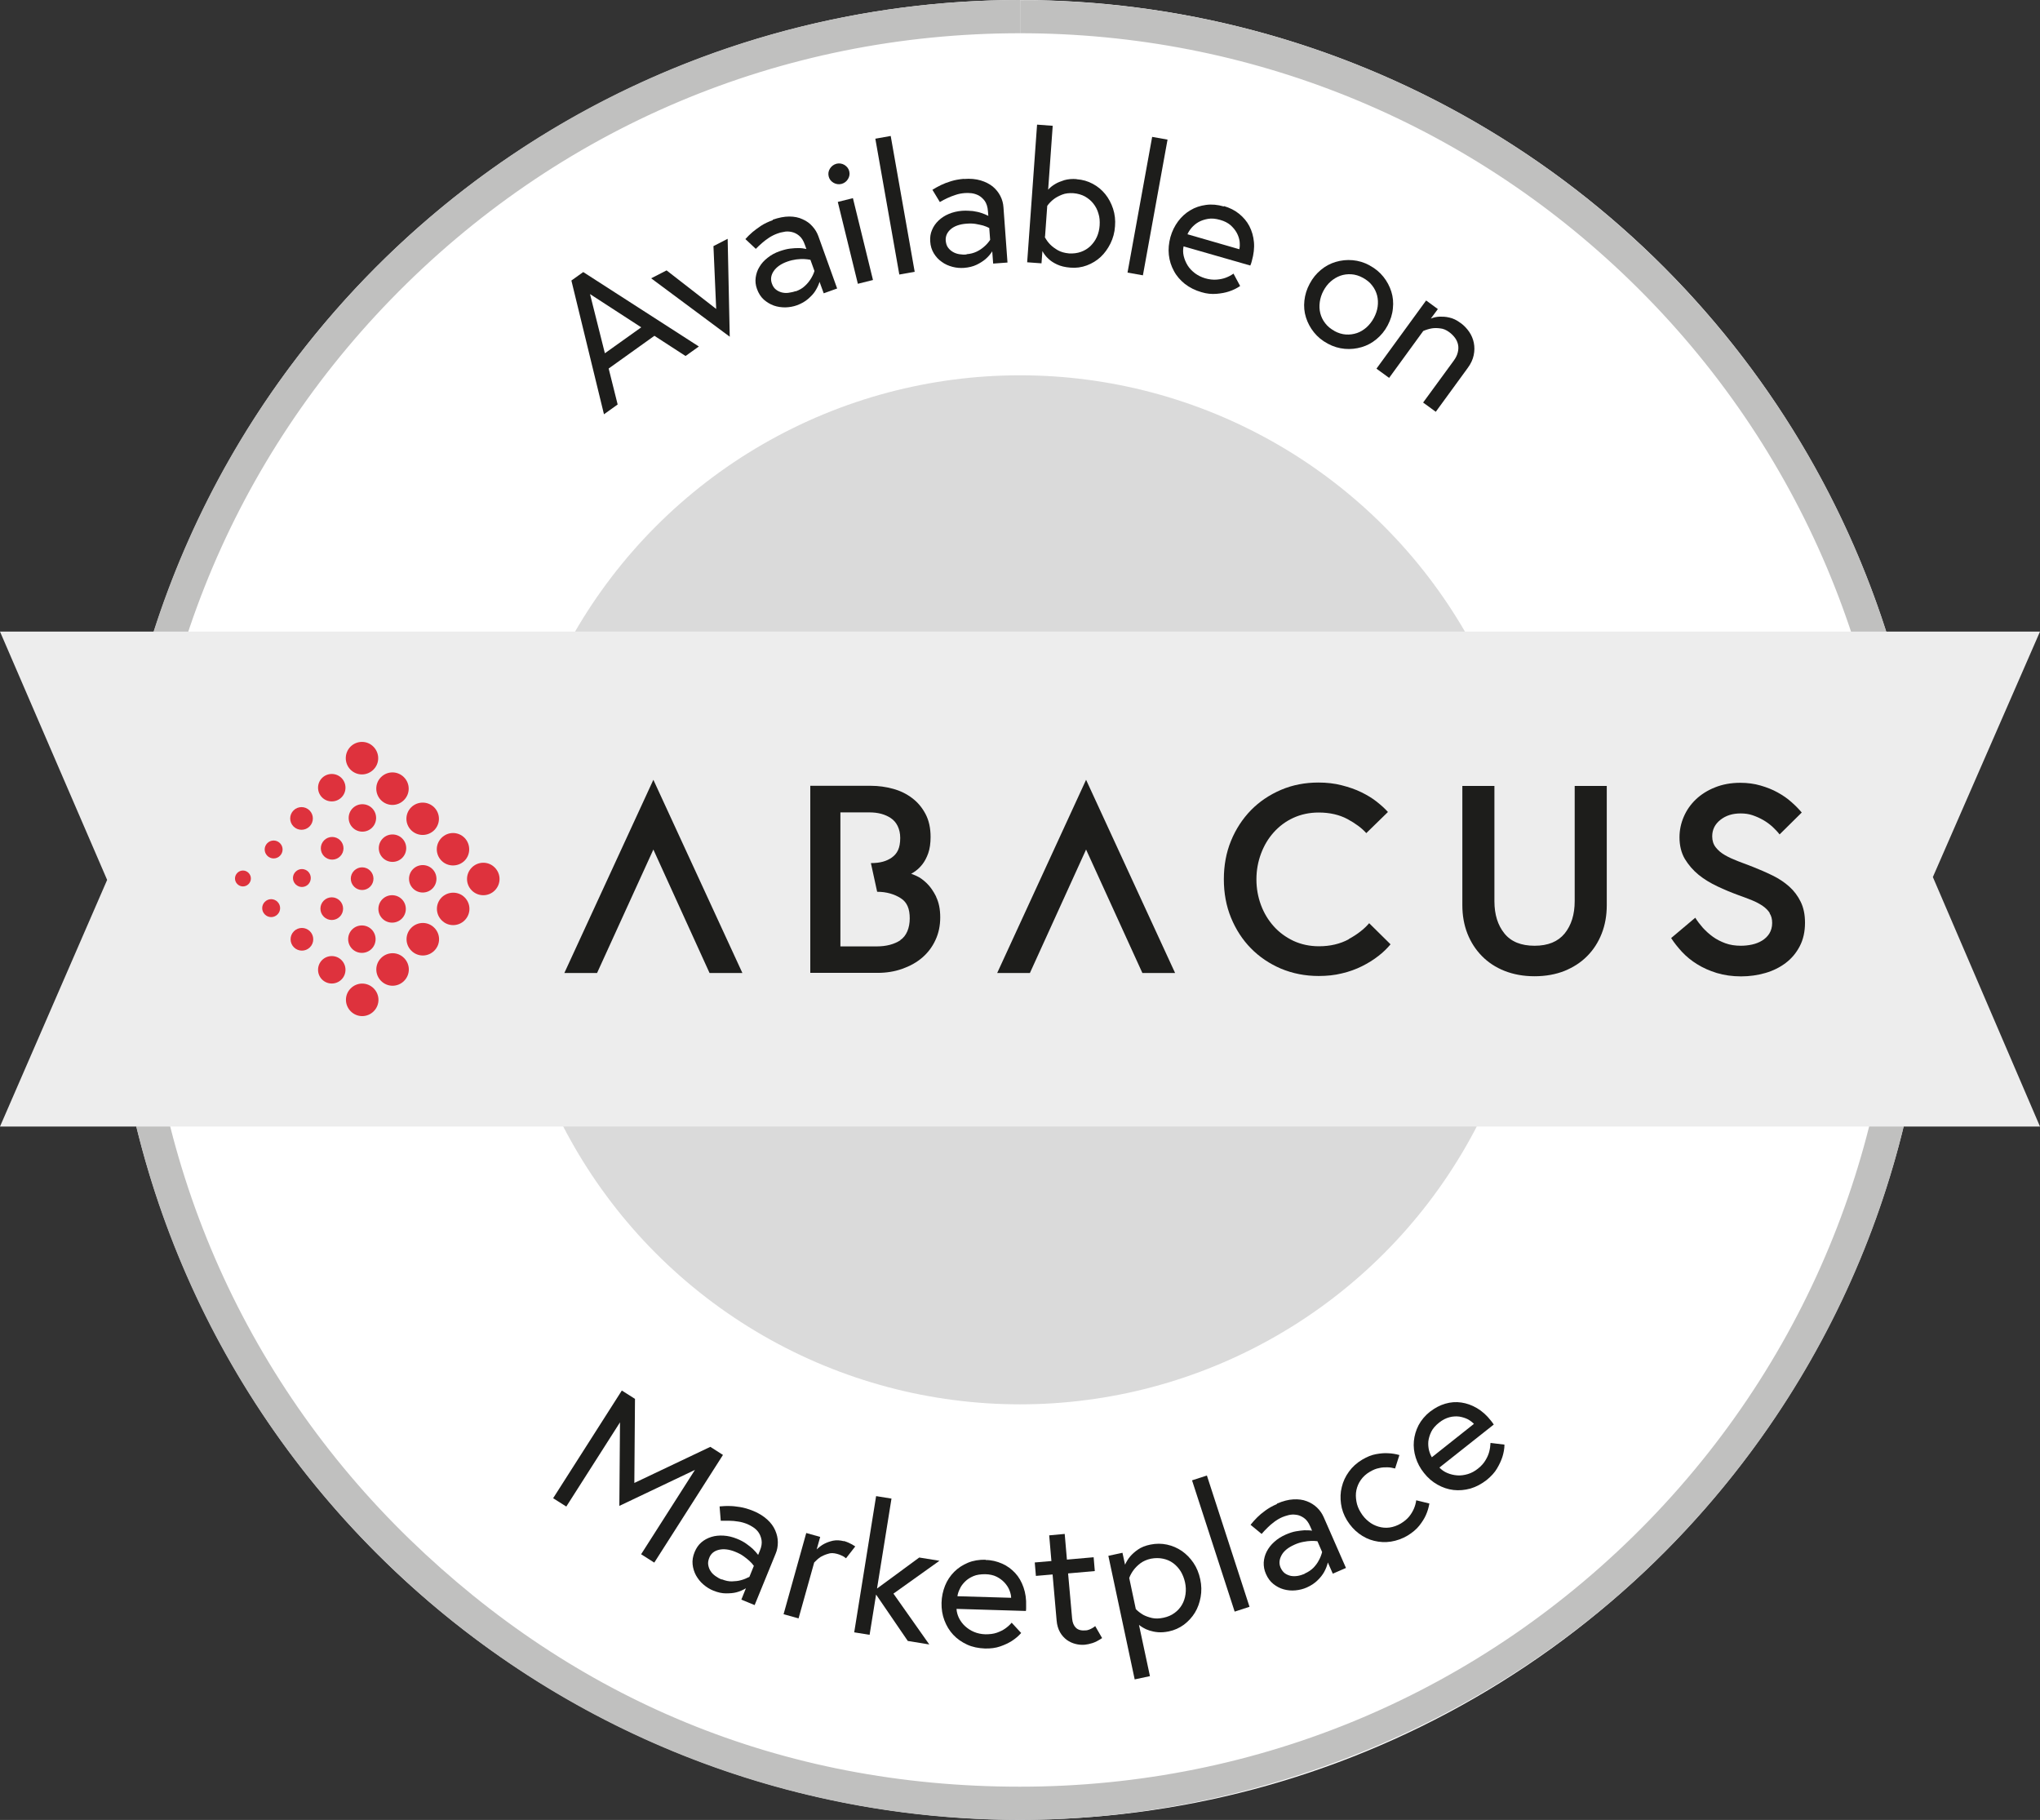
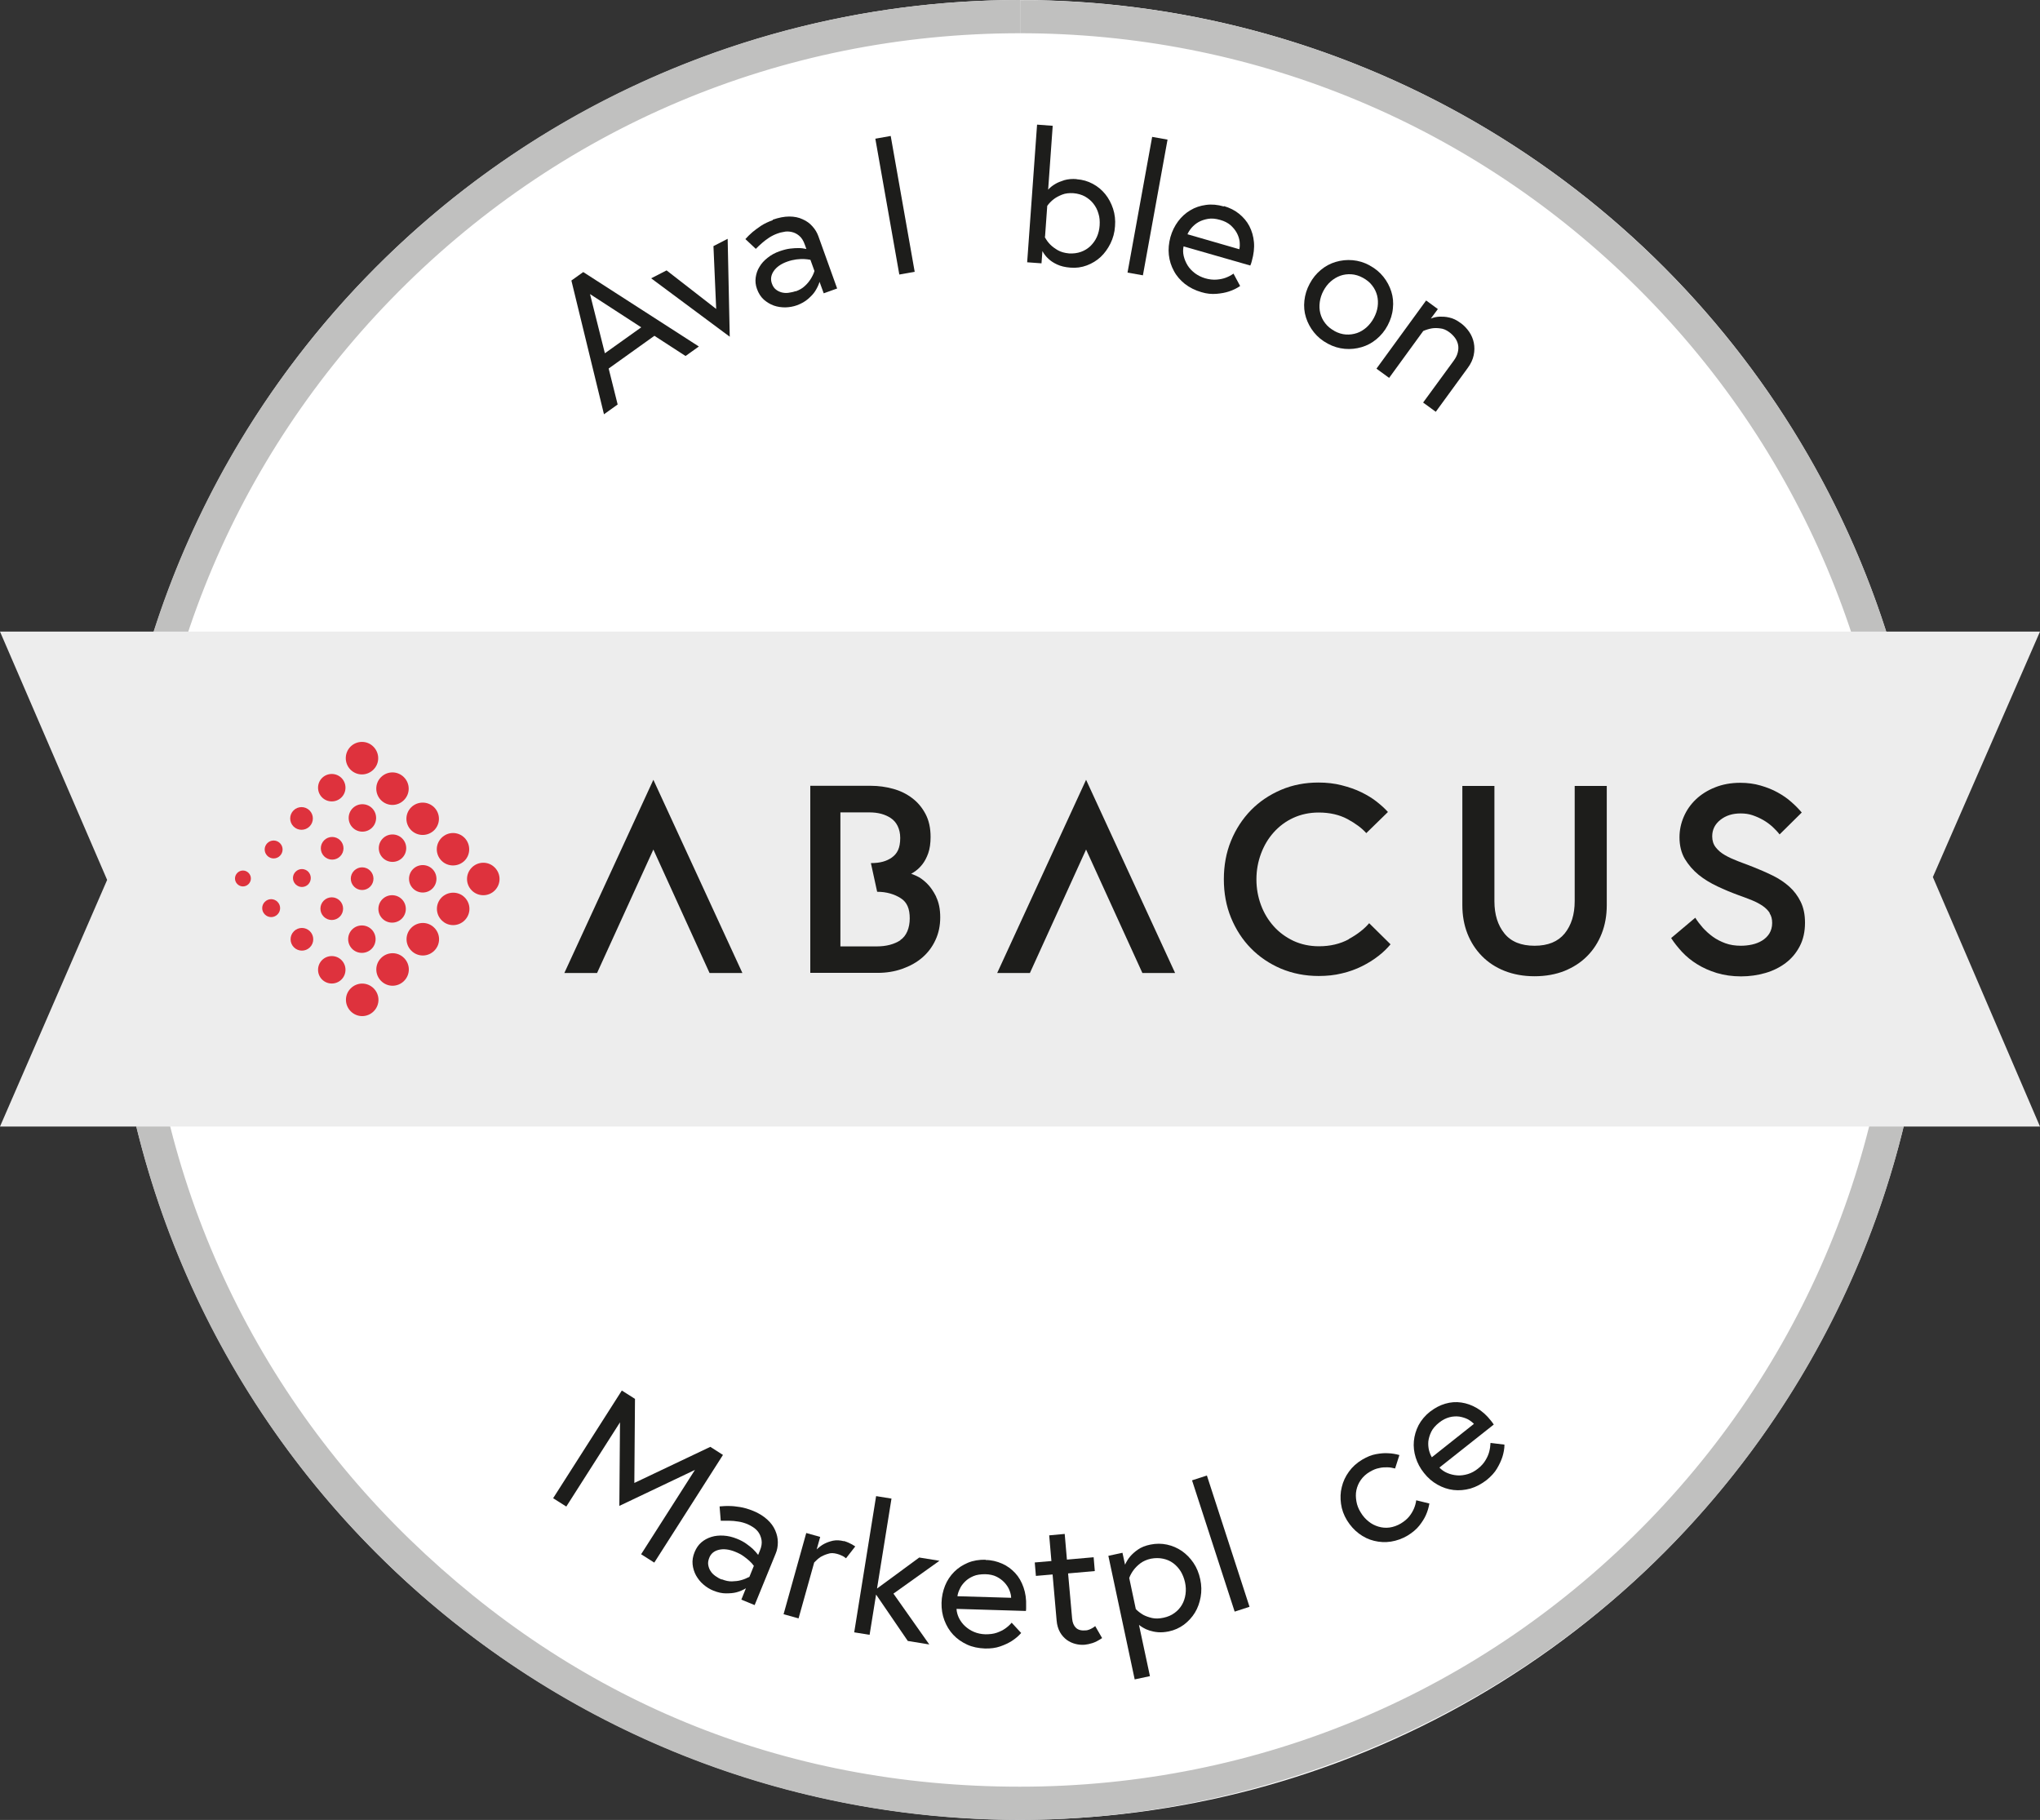
<svg xmlns="http://www.w3.org/2000/svg" id="Ebene_2" viewBox="0 0 156.52 139.61">
  <rect x="0" y="0" width="156.52" height="139.61" fill="#333333" stroke="none" />
  <defs>
    <style>.cls-1{fill:#1d1d1b;}.cls-1,.cls-2,.cls-3,.cls-4,.cls-5,.cls-6{stroke-width:0px;}.cls-2{fill:#de323d;}.cls-3{fill:#ededed;}.cls-4{fill:#c0c0bf;}.cls-5{fill:#fff;}.cls-6{fill:#dadada;}</style>
  </defs>
  <g id="vekto">
    <circle class="cls-5" cx="78.26" cy="69.8" r="69.8" />
    <path class="cls-4" d="M78.27,0v2.55h0c17.57,0,34.2,6.74,46.81,18.98,26.62,25.82,27.27,68.48,1.45,95.1-12.78,13.17-29.92,20.43-48.28,20.43s-34.2-6.74-46.82-18.98c-12.89-12.51-20.15-29.29-20.42-47.25s6.46-34.96,18.97-47.85C42.76,9.81,59.9,2.55,78.26,2.55V0M78.26,0c-18.22,0-36.42,7.09-50.11,21.2C1.31,48.88,1.99,93.07,29.66,119.91c13.56,13.15,31.08,19.7,48.59,19.7s36.42-7.09,50.11-21.2c26.84-27.67,26.17-71.86-1.5-98.7C113.3,6.56,95.78.01,78.27.01h-.01Z" />
-     <circle class="cls-6" cx="78.26" cy="68.26" r="39.47" />
    <path class="cls-1" d="M48.72,107.3l-.05,6.46,5.83-2.77.97.62-5.27,8.26-1.01-.64,4.13-6.47-5.8,2.76.05-6.41-4.12,6.46-1.01-.64,5.27-8.26,1.01.64h0Z" />
    <path class="cls-1" d="M57.76,115.89c.45.18.81.41,1.1.67s.49.54.62.84c.13.3.2.6.2.91s-.05.6-.17.88l-1.61,3.94-1.02-.42.35-.87c-.22.13-.46.24-.73.31-.23.06-.49.08-.8.08s-.62-.07-.97-.21c-.27-.11-.53-.27-.76-.47-.24-.2-.42-.44-.57-.7-.14-.26-.23-.55-.26-.85s.02-.62.16-.95c.12-.29.29-.54.51-.73.22-.19.48-.33.77-.42s.6-.12.94-.1c.34.02.67.1,1.02.24.28.11.52.24.73.39.2.14.37.28.5.4.15.15.29.3.4.45l.13-.32c.13-.31.17-.58.13-.82-.04-.23-.12-.43-.24-.6-.12-.17-.27-.3-.43-.4-.16-.1-.31-.18-.43-.23-.23-.09-.46-.16-.7-.19-.24-.04-.46-.06-.66-.06-.23,0-.46,0-.67,0l-.09-1.1c.24-.02.49-.04.77-.03.23,0,.5.03.81.08.3.05.62.14.96.28h0ZM55.38,121.15c.27.11.54.17.79.16s.48-.03.68-.09c.23-.06.44-.15.65-.26l.34-.84c-.09-.13-.2-.25-.34-.38-.12-.11-.27-.23-.45-.36s-.39-.24-.64-.34c-.47-.19-.89-.24-1.26-.15s-.61.3-.73.61c-.08.2-.11.38-.08.55s.08.32.18.47c.09.15.22.27.37.38.15.11.31.2.49.27v-.02Z" />
    <path class="cls-1" d="M64.74,118.21c.13.04.25.08.36.13s.2.1.28.14c.09.05.17.11.24.15l-.71.91s-.09-.07-.16-.12c-.06-.04-.13-.07-.22-.11-.09-.04-.19-.08-.31-.11-.26-.07-.49-.08-.7,0-.21.06-.39.14-.55.23-.18.12-.35.27-.5.43l-1.2,4.29-1.15-.32,1.74-6.23,1.07.3-.27.96c.18-.17.37-.32.58-.43.19-.1.41-.18.67-.24.26-.05.54-.04.84.04h0Z" />
    <path class="cls-1" d="M67.22,122.31l-.5,3.1-1.18-.19,1.68-10.45,1.18.19-1.11,6.9,3.24-2.38,1.55.25-3.53,2.52,2.75,3.9-1.65-.27-2.44-3.57h.01Z" />
    <path class="cls-1" d="M75.62,119.67c.46,0,.88.11,1.27.28s.72.42,1,.72.49.67.64,1.1.22.91.2,1.43v.18c0,.06,0,.12-.02.2l-5.32-.16c.01.24.08.48.19.71.12.23.27.44.47.62s.42.33.69.44c.26.11.55.17.87.18.32,0,.61-.03.87-.12.25-.09.46-.19.63-.31.19-.13.37-.29.51-.46l.73.79c-.21.24-.45.44-.73.62-.24.15-.53.29-.88.41-.34.12-.73.17-1.17.16-.5-.02-.96-.11-1.37-.3s-.77-.44-1.06-.75c-.3-.32-.52-.69-.68-1.11s-.23-.87-.22-1.34.11-.92.27-1.32.4-.76.7-1.06c.3-.3.65-.53,1.06-.7.41-.17.86-.24,1.35-.23v.02ZM77.58,122.57c0-.18-.05-.37-.13-.58-.08-.21-.21-.4-.38-.59-.17-.18-.37-.33-.61-.45s-.53-.18-.86-.19c-.36,0-.67.04-.92.15-.26.11-.47.25-.64.42s-.31.35-.4.56c-.1.2-.16.39-.18.56l4.13.12h-.01Z" />
    <path class="cls-1" d="M79.39,119.86l1.28-.11-.17-1.97,1.19-.11.17,1.97,2.05-.18.09,1.06-2.05.18.31,3.47c.03.32.13.55.3.71.17.16.42.22.74.19.1,0,.18-.03.27-.06.08-.03.16-.07.23-.11.08-.04.16-.1.23-.16l.53.92c-.27.18-.51.31-.73.38s-.41.11-.6.13c-.24.02-.47,0-.71-.06s-.46-.16-.67-.31c-.2-.15-.38-.34-.52-.59s-.23-.54-.26-.9l-.31-3.53-1.28.11-.09-1.06v.03Z" />
    <path class="cls-1" d="M86.12,119.11l.2.92c.1-.22.23-.44.4-.64.15-.17.34-.35.59-.52.24-.17.56-.3.95-.38.44-.09.86-.09,1.28,0s.8.26,1.14.49c.34.24.64.54.89.91.25.37.42.79.52,1.26s.11.92.03,1.36-.22.84-.44,1.2-.5.66-.84.92c-.34.25-.73.43-1.17.52-.3.06-.57.08-.82.06s-.47-.07-.66-.13-.36-.14-.49-.22-.24-.15-.31-.21l.84,3.93-1.17.25-2.02-9.48,1.07-.23h.01ZM87.14,123.43c.16.17.36.32.58.45.19.1.41.18.67.24.26.06.55.05.88-.02s.61-.19.85-.37c.24-.17.43-.39.57-.63s.23-.52.27-.81.03-.6-.04-.91-.18-.59-.33-.84c-.16-.25-.35-.46-.58-.63s-.49-.28-.78-.34-.6-.06-.92,0c-.33.07-.59.19-.81.35-.21.16-.38.33-.51.5-.15.2-.27.41-.35.63l.5,2.36h0Z" />
    <path class="cls-1" d="M91.46,113.56l1.14-.37,3.27,10.07-1.14.37-3.27-10.07h0Z" />
-     <path class="cls-1" d="M97.99,115.34c.44-.19.86-.3,1.24-.32s.73.02,1.03.14c.3.11.57.28.79.49s.39.46.51.73l1.71,3.9-1.01.44-.38-.86c-.06.25-.15.49-.29.74-.12.21-.28.42-.5.63-.21.21-.49.4-.83.55-.27.12-.56.19-.87.22-.31.03-.61,0-.9-.08s-.55-.22-.79-.41-.43-.45-.57-.77c-.13-.29-.18-.58-.17-.88.02-.29.09-.57.23-.84.14-.27.33-.52.58-.74.25-.23.54-.41.88-.56.28-.12.54-.21.78-.25s.46-.07.64-.08c.22,0,.42,0,.6.03l-.14-.32c-.13-.31-.3-.53-.49-.66-.19-.13-.39-.22-.6-.24-.2-.03-.4-.02-.59.03-.19.05-.34.1-.46.15-.23.1-.43.22-.63.37-.19.14-.36.29-.5.43-.17.16-.32.33-.46.49l-.85-.7c.15-.19.32-.38.51-.57.17-.17.37-.34.62-.52.25-.18.53-.35.87-.49l.04-.05ZM100.11,120.71c.27-.12.49-.27.67-.45.17-.18.31-.37.4-.55.12-.21.2-.42.26-.65l-.36-.83c-.16-.02-.33-.03-.51-.02-.16,0-.35.03-.57.07-.22.04-.45.11-.69.22-.47.21-.8.47-.98.8s-.21.64-.08.95c.09.2.2.34.33.44.14.1.29.16.46.2.17.03.35.03.53,0s.36-.09.53-.16v-.02Z" />
    <path class="cls-1" d="M109.67,115.33c-.05.31-.14.61-.27.9-.11.25-.28.52-.5.8s-.52.53-.89.76c-.42.25-.85.4-1.29.47s-.88.04-1.29-.06c-.42-.1-.81-.29-1.17-.56s-.66-.61-.91-1.01c-.25-.41-.4-.83-.46-1.27s-.05-.87.06-1.29c.1-.42.28-.81.55-1.18.26-.36.6-.67,1.02-.92.37-.22.72-.36,1.06-.42s.64-.09.91-.07c.31.01.6.06.88.14l-.33,1.03c-.2-.05-.4-.09-.6-.09s-.4,0-.63.06c-.23.04-.47.14-.72.29-.29.17-.51.38-.68.62-.17.24-.28.5-.34.78s-.05.56,0,.86.16.58.33.85c.16.27.36.5.6.69.23.19.49.32.76.4.27.08.55.11.85.07.29-.04.58-.14.87-.31.28-.17.49-.35.65-.55s.27-.4.35-.58c.09-.21.15-.42.18-.65l1.06.26-.05-.02Z" />
    <path class="cls-1" d="M109.74,108.28c.36-.28.74-.48,1.15-.6s.82-.15,1.23-.09c.41.06.81.2,1.2.43s.75.55,1.07.96c.04.05.08.1.11.14s.07.1.11.16l-4.17,3.3c.17.18.37.32.61.42.24.1.49.16.76.18.27.02.54-.02.81-.1s.53-.22.78-.42.45-.42.58-.65c.14-.23.23-.45.28-.64.06-.23.09-.46.1-.68l1.07.13c0,.31-.06.63-.16.95-.09.27-.22.56-.41.88-.18.31-.45.6-.79.88-.4.31-.81.53-1.25.66-.44.12-.87.16-1.3.11s-.84-.19-1.23-.41c-.39-.22-.74-.52-1.03-.89-.3-.37-.51-.77-.64-1.19s-.18-.84-.14-1.26c.04-.42.16-.83.36-1.22.21-.39.5-.74.89-1.05h.01ZM113.1,109.24c-.12-.13-.28-.25-.47-.36-.2-.1-.42-.17-.66-.21-.24-.03-.5-.02-.76.05s-.53.2-.79.41c-.28.22-.49.46-.61.71s-.19.5-.22.73c-.02.24,0,.47.05.68.06.22.13.4.22.54l3.24-2.57v.02Z" />
    <path class="cls-1" d="M43.84,21.52l.91-.65,8.87,5.71-1.02.73-2.39-1.55-3.51,2.51.69,2.76-1.05.75s-2.5-10.26-2.5-10.26ZM46.41,27.1l2.79-1.99-3.93-2.55,1.14,4.54Z" />
    <path class="cls-1" d="M51.14,20.74l3.81,2.96-.21-4.82,1.09-.56.16,7.51-6.03-4.48,1.17-.6h0Z" />
    <path class="cls-1" d="M59.3,16.85c.46-.16.88-.24,1.26-.24s.73.07,1.02.21c.3.13.55.31.75.54.21.23.36.48.46.76l1.44,4.01-1.03.37-.32-.88c-.07.24-.19.48-.34.72-.13.2-.31.39-.54.59s-.51.36-.86.49c-.28.1-.57.15-.88.16-.31,0-.61-.04-.89-.14s-.54-.26-.77-.46c-.23-.21-.4-.48-.52-.81-.11-.3-.14-.59-.1-.88s.13-.57.29-.82c.15-.26.36-.49.63-.7.26-.21.57-.38.92-.5.29-.1.55-.17.8-.2.25-.03.46-.04.65-.04.22,0,.42.03.6.07l-.12-.33c-.11-.32-.26-.55-.45-.7-.18-.15-.38-.24-.58-.28-.2-.04-.4-.05-.59,0-.19.03-.35.07-.47.12-.23.08-.45.19-.65.32s-.38.27-.53.4c-.18.15-.34.31-.49.46l-.8-.75c.16-.18.34-.36.55-.54.18-.15.4-.31.65-.48.26-.17.56-.31.9-.43v-.03ZM61.05,22.35c.28-.1.51-.23.7-.41.19-.17.33-.35.44-.52.13-.2.23-.41.3-.63l-.31-.86c-.15-.03-.32-.05-.51-.06-.16,0-.35,0-.57.03s-.45.08-.7.17c-.48.17-.83.42-1.04.73s-.25.63-.14.94c.07.2.17.36.3.46.13.11.28.18.45.23.17.04.34.06.53.03s.37-.06.55-.13v.02Z" />
-     <path class="cls-1" d="M63.58,13.53c-.05-.21-.02-.41.1-.6s.29-.31.5-.37c.21-.05.42-.02.61.09.19.12.32.28.37.49s.02.41-.1.6c-.12.19-.28.31-.5.37-.21.05-.42.02-.61-.09-.2-.12-.32-.28-.37-.49ZM64.28,15.49l1.16-.29,1.54,6.28-1.16.29s-1.54-6.28-1.54-6.28Z" />
    <path class="cls-1" d="M67.16,10.64l1.18-.21,1.84,10.42-1.18.21-1.84-10.42Z" />
-     <path class="cls-1" d="M73.96,13.73c.48-.04.91,0,1.28.11.37.11.68.27.93.47.25.21.44.45.58.72.14.27.22.56.24.86l.31,4.25-1.1.08-.07-.94c-.14.22-.31.42-.52.6-.18.15-.41.3-.68.43s-.59.21-.96.24c-.29.02-.59,0-.89-.08s-.58-.2-.82-.38c-.25-.17-.45-.39-.61-.65-.16-.26-.26-.57-.28-.92-.02-.32.02-.61.14-.88.11-.27.28-.51.5-.72.22-.21.48-.38.79-.51.31-.13.65-.21,1.02-.24.3-.02.58,0,.82.02.25.04.46.08.63.14.21.07.39.14.56.23l-.03-.35c-.02-.33-.11-.6-.24-.79-.14-.19-.3-.33-.48-.43-.18-.09-.37-.15-.56-.17-.19-.02-.35-.02-.49-.01-.25.02-.48.06-.71.14s-.44.15-.62.24c-.21.1-.41.2-.59.31l-.57-.94c.2-.13.43-.25.67-.37.21-.1.46-.2.76-.29.29-.09.62-.15.98-.18h0ZM74.16,19.5c.29-.02.55-.09.78-.2.23-.11.41-.24.57-.38.18-.15.33-.33.46-.52l-.07-.91c-.14-.07-.3-.14-.47-.19-.16-.04-.34-.08-.56-.12s-.46-.04-.73-.02c-.51.04-.91.18-1.19.42-.28.24-.41.53-.39.87.02.21.07.39.17.53s.22.25.37.34.32.15.5.18.37.04.56.02v-.02Z" />
    <path class="cls-1" d="M82.61,13.75c.45.03.86.15,1.23.35.38.2.7.47.96.79.26.32.46.7.6,1.12.14.43.19.88.15,1.35-.03.48-.15.91-.35,1.32-.2.4-.45.75-.75,1.03s-.66.5-1.06.65c-.4.15-.83.21-1.27.17-.4-.03-.73-.11-1.01-.24s-.49-.27-.66-.43c-.2-.18-.35-.38-.47-.6l-.07.94-1.1-.08.76-10.56,1.2.09-.35,4.9c.15-.17.33-.31.55-.44.18-.11.41-.2.69-.29.28-.08.6-.11.96-.08h-.01ZM80.16,18.18c.11.21.25.41.43.59.15.15.34.29.58.43.23.13.52.21.85.24.33.02.64-.02.92-.12s.52-.25.73-.45c.2-.2.37-.43.49-.7.12-.27.19-.57.21-.88.02-.32,0-.62-.09-.9-.08-.29-.21-.54-.39-.77-.17-.22-.39-.4-.65-.55-.26-.14-.55-.22-.88-.25-.33-.02-.62.01-.87.11s-.46.21-.63.34c-.2.15-.37.33-.51.52l-.17,2.37-.02.02Z" />
    <path class="cls-1" d="M88.4,10.5l1.18.21-1.89,10.41-1.18-.21s1.89-10.41,1.89-10.41Z" />
    <path class="cls-1" d="M93.91,15.81c.44.13.83.32,1.16.59s.6.58.79.95.31.78.35,1.23-.02.93-.16,1.43c-.02.06-.03.12-.05.18-.02.05-.04.12-.07.18l-5.12-1.47c-.05.24-.05.48.01.74.06.25.16.49.3.72s.33.42.56.6c.23.17.49.3.79.39.31.09.6.12.87.1.27-.02.5-.07.69-.14.22-.08.43-.19.61-.32l.51.95c-.26.18-.55.32-.86.42-.27.09-.59.15-.95.18s-.75,0-1.17-.13c-.48-.14-.9-.35-1.26-.63-.35-.28-.64-.61-.84-.99-.21-.38-.34-.79-.39-1.24s0-.9.12-1.36c.13-.46.33-.86.59-1.21s.58-.64.94-.85c.36-.22.76-.35,1.2-.41s.89-.02,1.37.12v-.03ZM95.09,19.11c.04-.17.04-.37.02-.59-.03-.22-.1-.44-.22-.66s-.28-.41-.48-.59c-.21-.18-.47-.31-.79-.4-.35-.1-.66-.13-.94-.08s-.52.13-.73.25c-.21.12-.38.27-.53.44-.14.17-.25.34-.31.49l3.98,1.15h0Z" />
    <path class="cls-1" d="M105.08,20.36c.43.23.78.52,1.06.87s.48.73.61,1.14.17.84.12,1.29c-.04.45-.18.88-.4,1.3s-.51.77-.86,1.06-.73.49-1.14.61c-.41.12-.84.17-1.29.13-.45-.04-.89-.17-1.31-.4-.43-.23-.78-.52-1.06-.87s-.48-.73-.61-1.14-.17-.84-.12-1.29c.05-.45.18-.88.41-1.3.22-.42.51-.77.86-1.06s.73-.49,1.14-.61c.41-.12.84-.17,1.29-.13s.89.17,1.31.4h-.01ZM102.38,25.39c.29.16.59.25.88.27.3.02.58-.02.85-.11s.51-.24.74-.44c.22-.2.41-.44.56-.72s.25-.57.29-.86c.04-.3.03-.58-.04-.86-.07-.27-.19-.53-.38-.77-.18-.24-.42-.43-.71-.59s-.59-.25-.89-.27-.58.02-.84.11c-.27.1-.51.24-.74.44-.23.2-.41.44-.56.72-.15.28-.24.57-.28.86-.04.3-.03.58.04.86.07.27.19.53.38.77.18.24.42.43.71.59h-.01Z" />
    <path class="cls-1" d="M112.06,24.77c.26.19.48.42.66.68.18.26.3.55.36.85s.06.62-.01.95-.22.66-.46.98l-2.45,3.36-.97-.71,2.34-3.2c.17-.23.27-.44.32-.65s.06-.4.02-.59-.12-.37-.24-.53c-.12-.16-.27-.31-.45-.44-.22-.16-.45-.26-.69-.28-.23-.03-.44-.03-.63,0-.23.04-.45.11-.66.2l-2.62,3.6-.97-.71,3.81-5.23.9.66-.54.73c.21-.09.45-.14.69-.15.21,0,.45,0,.73.07.28.06.56.19.85.41h.01Z" />
    <polygon class="cls-3" points="156.52 86.42 0 86.42 8.22 67.5 0 48.45 156.52 48.45 148.3 67.28 156.52 86.42" />
    <path class="cls-1" d="M103.48,72.04c.66-.36,1.19-.77,1.57-1.22l1.64,1.62c-.26.31-.57.62-.94.9-.37.29-.79.55-1.25.78-.46.23-.98.42-1.54.55-.56.14-1.16.2-1.78.2-1.04,0-2-.19-2.89-.56-.89-.38-1.66-.9-2.31-1.56-.65-.66-1.16-1.45-1.53-2.35-.37-.9-.55-1.89-.55-2.95s.18-2.05.55-2.95c.37-.9.88-1.68,1.53-2.35.65-.66,1.42-1.18,2.31-1.56s1.85-.56,2.87-.56c.64,0,1.24.07,1.78.21.55.14,1.05.31,1.5.53s.85.46,1.19.73c.34.27.63.53.86.79l-1.66,1.62c-.34-.38-.82-.74-1.45-1.08-.62-.33-1.36-.5-2.2-.5-.71,0-1.36.14-1.95.41-.59.27-1.09.65-1.51,1.12-.42.47-.74,1.01-.97,1.63-.23.62-.35,1.27-.35,1.97s.12,1.35.35,1.97c.23.62.56,1.16.98,1.63.42.47.93.84,1.52,1.12.59.27,1.24.41,1.95.41.86,0,1.62-.18,2.29-.54h-.01Z" />
    <path class="cls-1" d="M135.79,70.05c-.13-.21-.31-.39-.54-.55s-.51-.31-.83-.44c-.32-.13-.67-.26-1.06-.4-.52-.19-1.05-.41-1.58-.66s-1.02-.54-1.45-.89-.78-.76-1.06-1.22c-.27-.46-.41-1.02-.41-1.66,0-.55.11-1.07.33-1.58s.53-.95.93-1.33c.4-.38.89-.69,1.47-.92.57-.23,1.22-.35,1.93-.35.56,0,1.08.07,1.56.21s.92.31,1.31.53c.4.22.75.46,1.06.74.31.27.57.54.79.8l-1.7,1.68c-.16-.21-.35-.4-.55-.59-.21-.19-.44-.36-.7-.51s-.53-.27-.82-.37c-.29-.1-.59-.14-.92-.14-.62,0-1.13.16-1.55.49-.42.33-.63.75-.63,1.27,0,.33.09.61.27.84.18.23.41.43.71.6.29.17.63.32.99.46l1.13.43c.53.21,1.04.43,1.53.67s.91.52,1.28.85.66.72.88,1.17.33.98.33,1.6c0,.68-.13,1.28-.4,1.8-.27.52-.63.95-1.08,1.29-.45.34-.97.6-1.56.77s-1.21.26-1.87.26-1.3-.09-1.86-.26c-.55-.17-1.05-.39-1.5-.67-.44-.27-.83-.59-1.16-.94-.33-.36-.61-.71-.84-1.07l1.85-1.56c.16.26.36.52.58.77.23.25.48.48.77.69s.61.37.96.5c.36.13.75.19,1.19.19.29,0,.57-.03.85-.09s.54-.16.77-.3c.23-.14.42-.32.56-.54.14-.23.22-.5.22-.81s-.06-.55-.2-.76h.02Z" />
    <path class="cls-1" d="M123.28,60.29v9.15c0,.79-.13,1.52-.39,2.18s-.63,1.24-1.11,1.72c-.48.49-1.06.86-1.74,1.14-.68.27-1.45.41-2.3.41s-1.61-.14-2.3-.41c-.68-.27-1.26-.65-1.74-1.14-.48-.49-.85-1.06-1.11-1.72s-.39-1.39-.39-2.18v-9.15h2.46v8.84c0,1.03.26,1.85.77,2.48.51.63,1.28.94,2.31.94s1.79-.31,2.31-.94c.51-.63.77-1.46.77-2.48v-8.84h2.46Z" />
    <polygon class="cls-1" points="50.13 59.82 43.3 74.64 45.81 74.64 50.13 65.17 54.44 74.64 56.96 74.64 50.13 59.82" />
    <polygon class="cls-1" points="83.33 59.82 76.51 74.64 79.02 74.64 83.33 65.17 87.65 74.64 90.16 74.64 83.33 59.82" />
    <path class="cls-1" d="M71.83,68.79c-.21-.42-.45-.77-.72-1.03-.27-.26-.52-.44-.76-.55-.24-.11-.39-.17-.44-.18.08-.04.21-.12.37-.24.16-.12.33-.28.5-.5s.32-.5.44-.84.18-.76.18-1.25c0-.68-.13-1.27-.39-1.76-.26-.49-.6-.9-1.03-1.22-.42-.32-.91-.56-1.46-.71-.55-.15-1.11-.23-1.7-.23h-4.65v14.35h5.17c.67,0,1.3-.1,1.89-.31s1.1-.49,1.53-.86.77-.82,1.01-1.34c.25-.53.37-1.11.37-1.75s-.11-1.15-.32-1.58h0ZM69.08,72.13c-.48.31-1.08.47-1.81.47h-2.79v-10.28h2.24c.65,0,1.2.15,1.63.44.44.29.72.83.72,1.52,0,.8-.24,1.21-.64,1.5-.4.28-.88.43-1.61.43l.48,2.2c.73,0,1.34.19,1.82.5s.68.81.68,1.54-.25,1.36-.73,1.67h.01Z" />
    <path class="cls-2" d="M23.75,62.17c-.34-.34-.89-.34-1.23,0s-.34.89,0,1.23c.34.34.89.34,1.23,0s.34-.89,0-1.23Z" />
    <path class="cls-2" d="M26.1,64.46c-.34-.34-.89-.34-1.23,0s-.34.89,0,1.23c.34.34.89.34,1.23,0s.34-.89,0-1.23Z" />
    <path class="cls-2" d="M26.2,59.68c-.41-.41-1.08-.41-1.49,0s-.41,1.08,0,1.49c.41.41,1.08.41,1.49,0s.41-1.08,0-1.49Z" />
    <path class="cls-2" d="M28.55,62c-.41-.41-1.08-.41-1.49,0s-.41,1.08,0,1.49c.41.41,1.08.41,1.49,0s.41-1.08,0-1.49Z" />
    <path class="cls-2" d="M30.86,64.32c-.41-.41-1.08-.41-1.49,0s-.41,1.08,0,1.49c.41.41,1.08.41,1.49,0s.41-1.08,0-1.49Z" />
    <path class="cls-2" d="M33.89,68.84c-.49.49-.49,1.27,0,1.76.48.49,1.27.49,1.76,0,.49-.49.49-1.27,0-1.76-.48-.48-1.27-.48-1.76,0Z" />
    <path class="cls-2" d="M31.56,71.17c-.49.49-.49,1.27,0,1.76.49.49,1.27.49,1.76,0s.49-1.27,0-1.76c-.48-.49-1.27-.49-1.76,0Z" />
    <path class="cls-2" d="M29.24,73.49c-.49.49-.49,1.27,0,1.76.49.49,1.27.49,1.76,0s.49-1.27,0-1.76c-.48-.49-1.27-.49-1.76,0Z" />
    <path class="cls-2" d="M26.91,75.82c-.49.48-.49,1.27,0,1.76.49.49,1.27.49,1.76,0s.49-1.27,0-1.76c-.49-.49-1.27-.49-1.76,0Z" />
    <path class="cls-2" d="M37.96,66.55c-.48-.49-1.27-.49-1.76,0-.49.49-.49,1.27,0,1.76.48.48,1.27.49,1.76,0,.49-.49.49-1.27,0-1.76Z" />
    <path class="cls-2" d="M35.64,64.27c-.49-.49-1.27-.49-1.76,0-.49.49-.49,1.27,0,1.76.48.48,1.27.48,1.76,0,.48-.48.48-1.27,0-1.76Z" />
    <path class="cls-2" d="M33.31,61.93c-.49-.48-1.27-.48-1.76,0-.49.49-.49,1.27,0,1.76.49.48,1.27.48,1.76,0,.49-.49.49-1.27,0-1.76Z" />
    <path class="cls-2" d="M30.99,59.62c-.49-.49-1.27-.49-1.76,0-.48.48-.48,1.27,0,1.76.49.49,1.27.49,1.76,0s.49-1.27,0-1.76Z" />
    <path class="cls-2" d="M28.65,57.28c-.48-.49-1.27-.49-1.76,0-.48.49-.48,1.27,0,1.76.49.49,1.27.49,1.76,0,.49-.48.49-1.27,0-1.76Z" />
    <path class="cls-2" d="M24.71,73.65c-.41.41-.41,1.08,0,1.49.41.41,1.08.41,1.49,0s.41-1.08,0-1.49c-.41-.41-1.08-.41-1.49,0Z" />
    <path class="cls-2" d="M22.55,71.44c-.34.34-.34.89,0,1.23.34.34.89.34,1.23,0s.34-.89,0-1.23c-.34-.34-.89-.34-1.23,0Z" />
    <path class="cls-2" d="M24.84,69.09c-.34.34-.34.89,0,1.23.34.34.89.34,1.23,0s.34-.89,0-1.23c-.34-.34-.89-.34-1.23,0Z" />
    <path class="cls-2" d="M27.17,66.79c-.34.34-.34.89,0,1.23.34.34.89.34,1.23,0s.34-.89,0-1.23c-.34-.34-.89-.34-1.23,0Z" />
    <path class="cls-2" d="M22.68,66.87c-.27.27-.27.7,0,.97.27.27.7.27.97,0,.26-.27.26-.7,0-.97-.27-.27-.7-.27-.97,0Z" />
    <path class="cls-2" d="M20.32,69.18c-.27.27-.27.7,0,.97.27.27.7.27.97,0,.27-.27.27-.7,0-.97-.27-.27-.7-.27-.97,0Z" />
    <path class="cls-2" d="M20.51,64.68c-.27.27-.27.7,0,.97.27.27.7.27.97,0,.27-.27.27-.7,0-.97-.27-.27-.7-.27-.97,0Z" />
    <path class="cls-2" d="M18.21,66.96c-.24.24-.24.62,0,.86s.62.24.86,0,.24-.62,0-.86-.62-.24-.86,0Z" />
    <path class="cls-2" d="M27.02,71.3c-.41.41-.41,1.08,0,1.49.41.41,1.08.41,1.49,0s.41-1.08,0-1.49c-.41-.41-1.08-.41-1.49,0Z" />
    <path class="cls-2" d="M29.34,68.98c-.41.41-.41,1.08,0,1.49.41.41,1.08.41,1.49,0s.41-1.08,0-1.49c-.41-.41-1.08-.41-1.49,0Z" />
    <path class="cls-2" d="M31.69,66.67c-.41.41-.41,1.08,0,1.49.41.41,1.08.41,1.49,0s.41-1.08,0-1.49c-.41-.41-1.08-.41-1.49,0Z" />
  </g>
</svg>